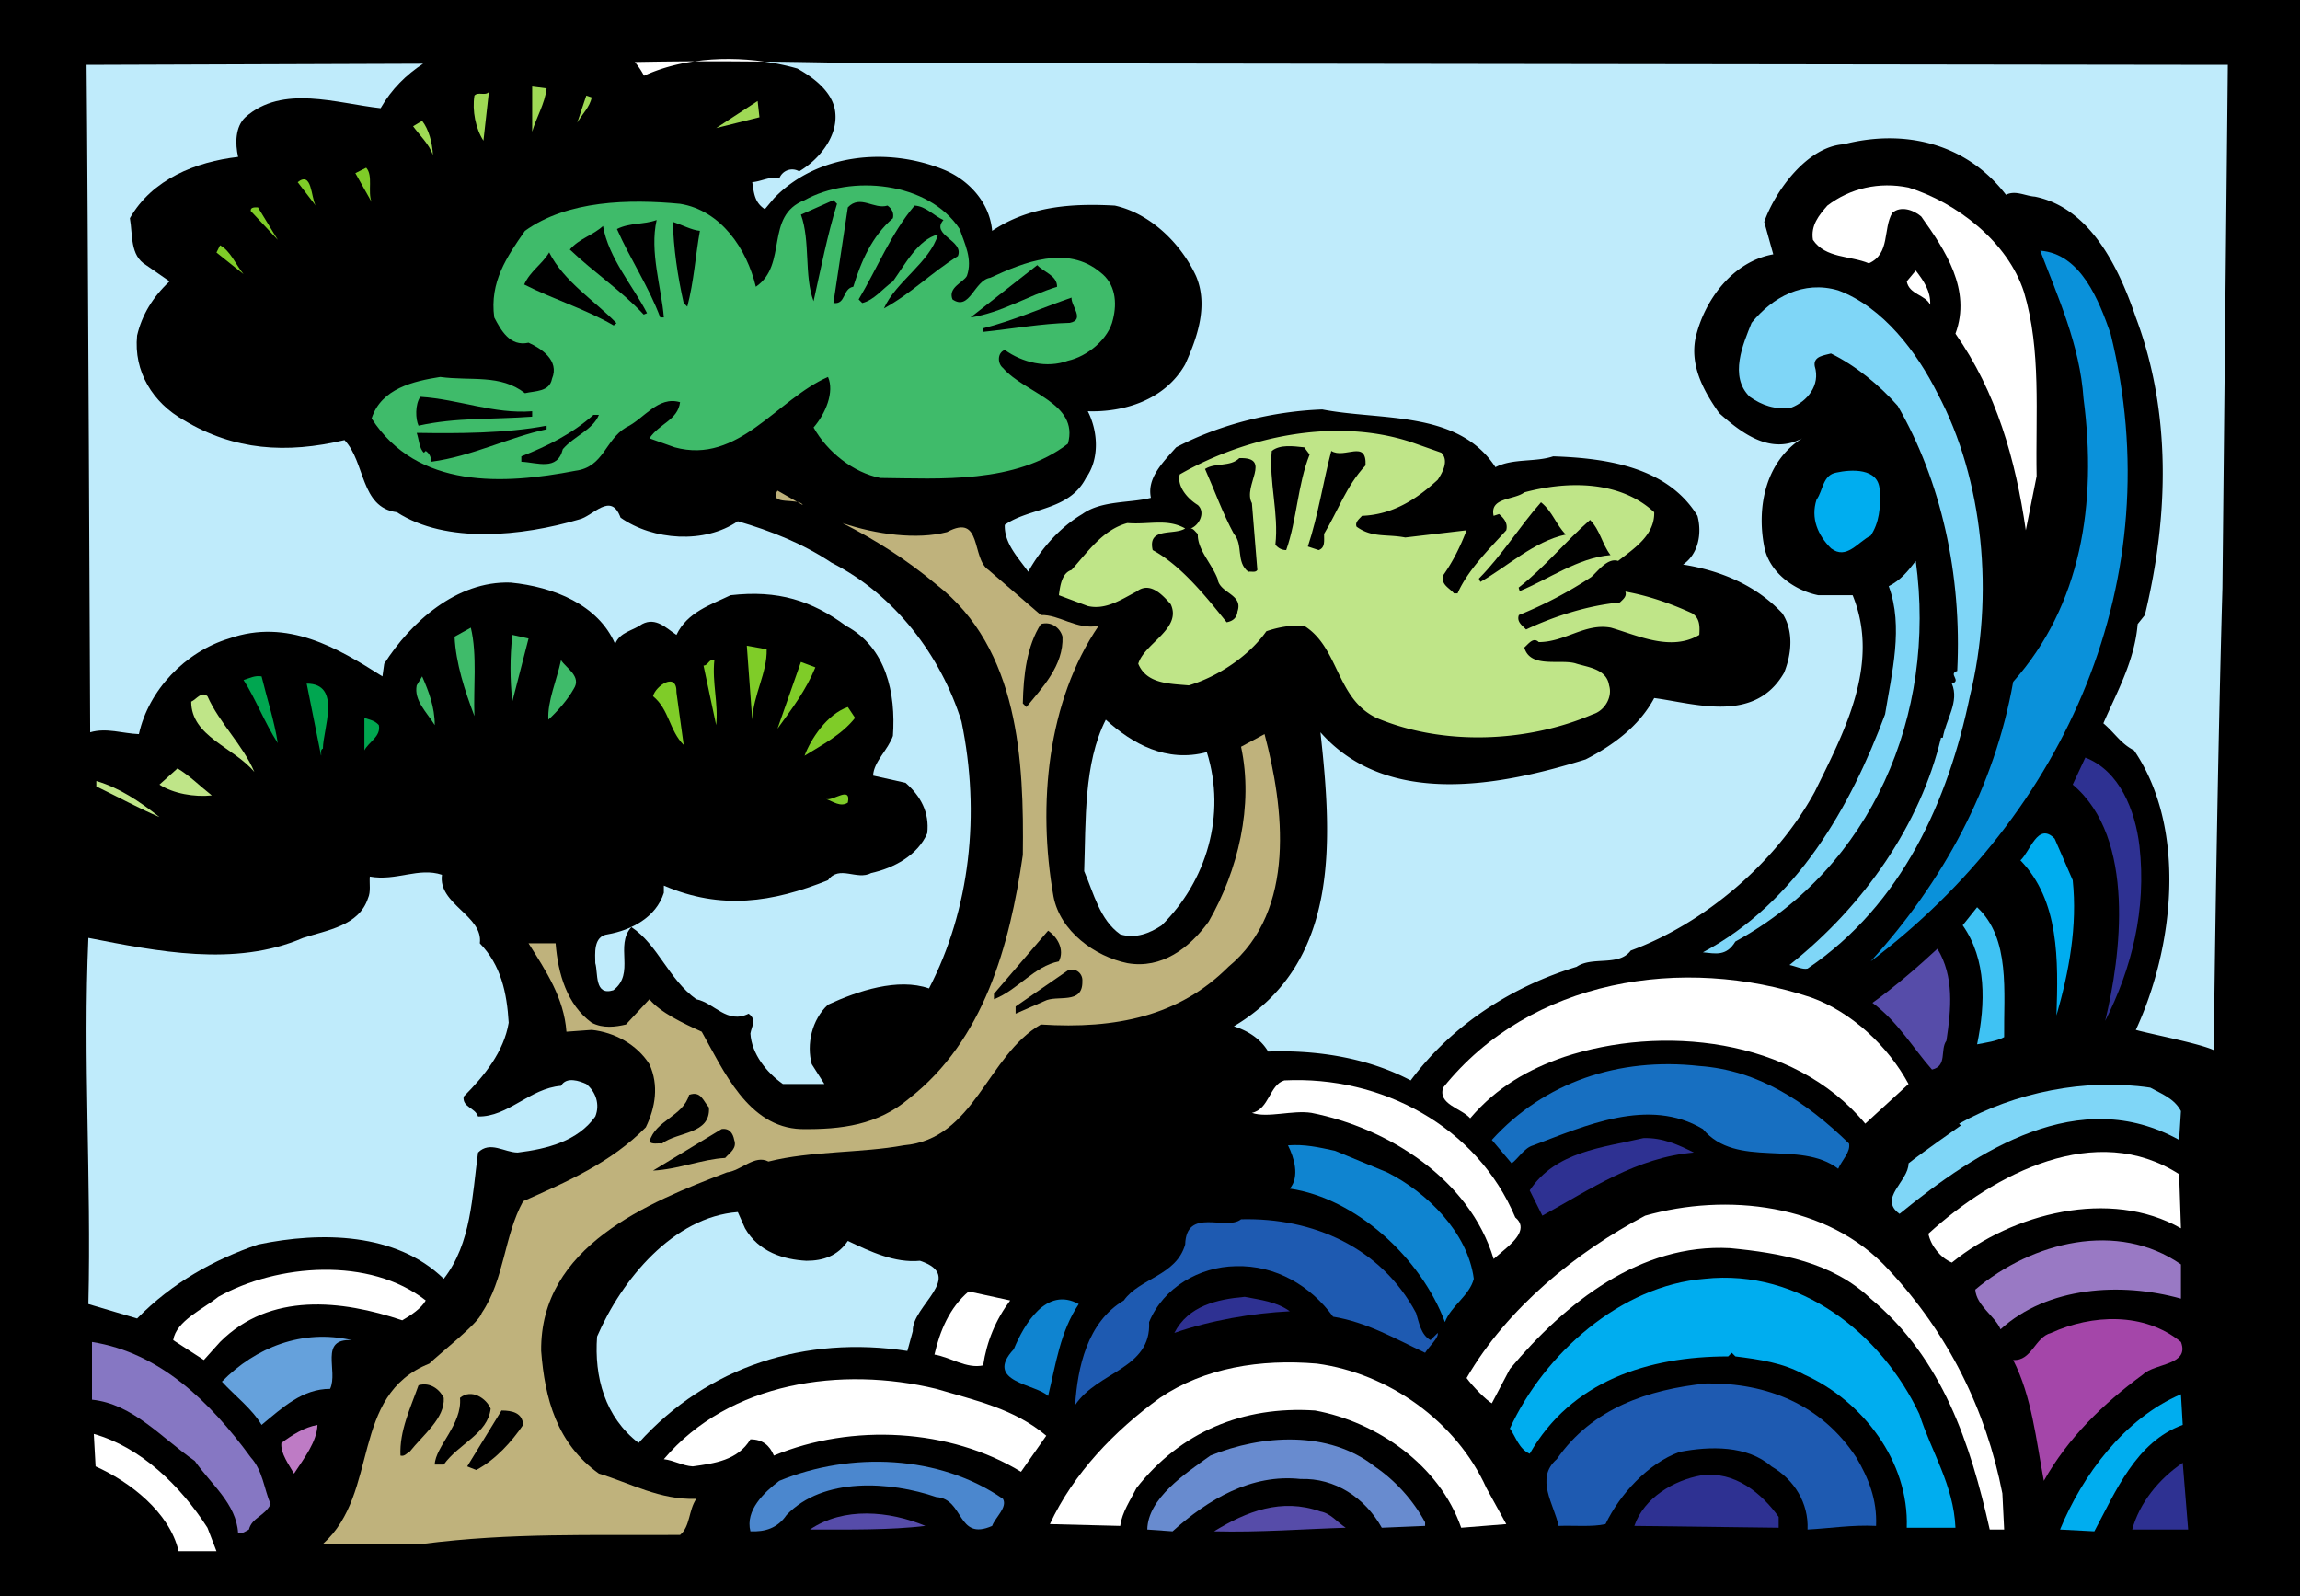
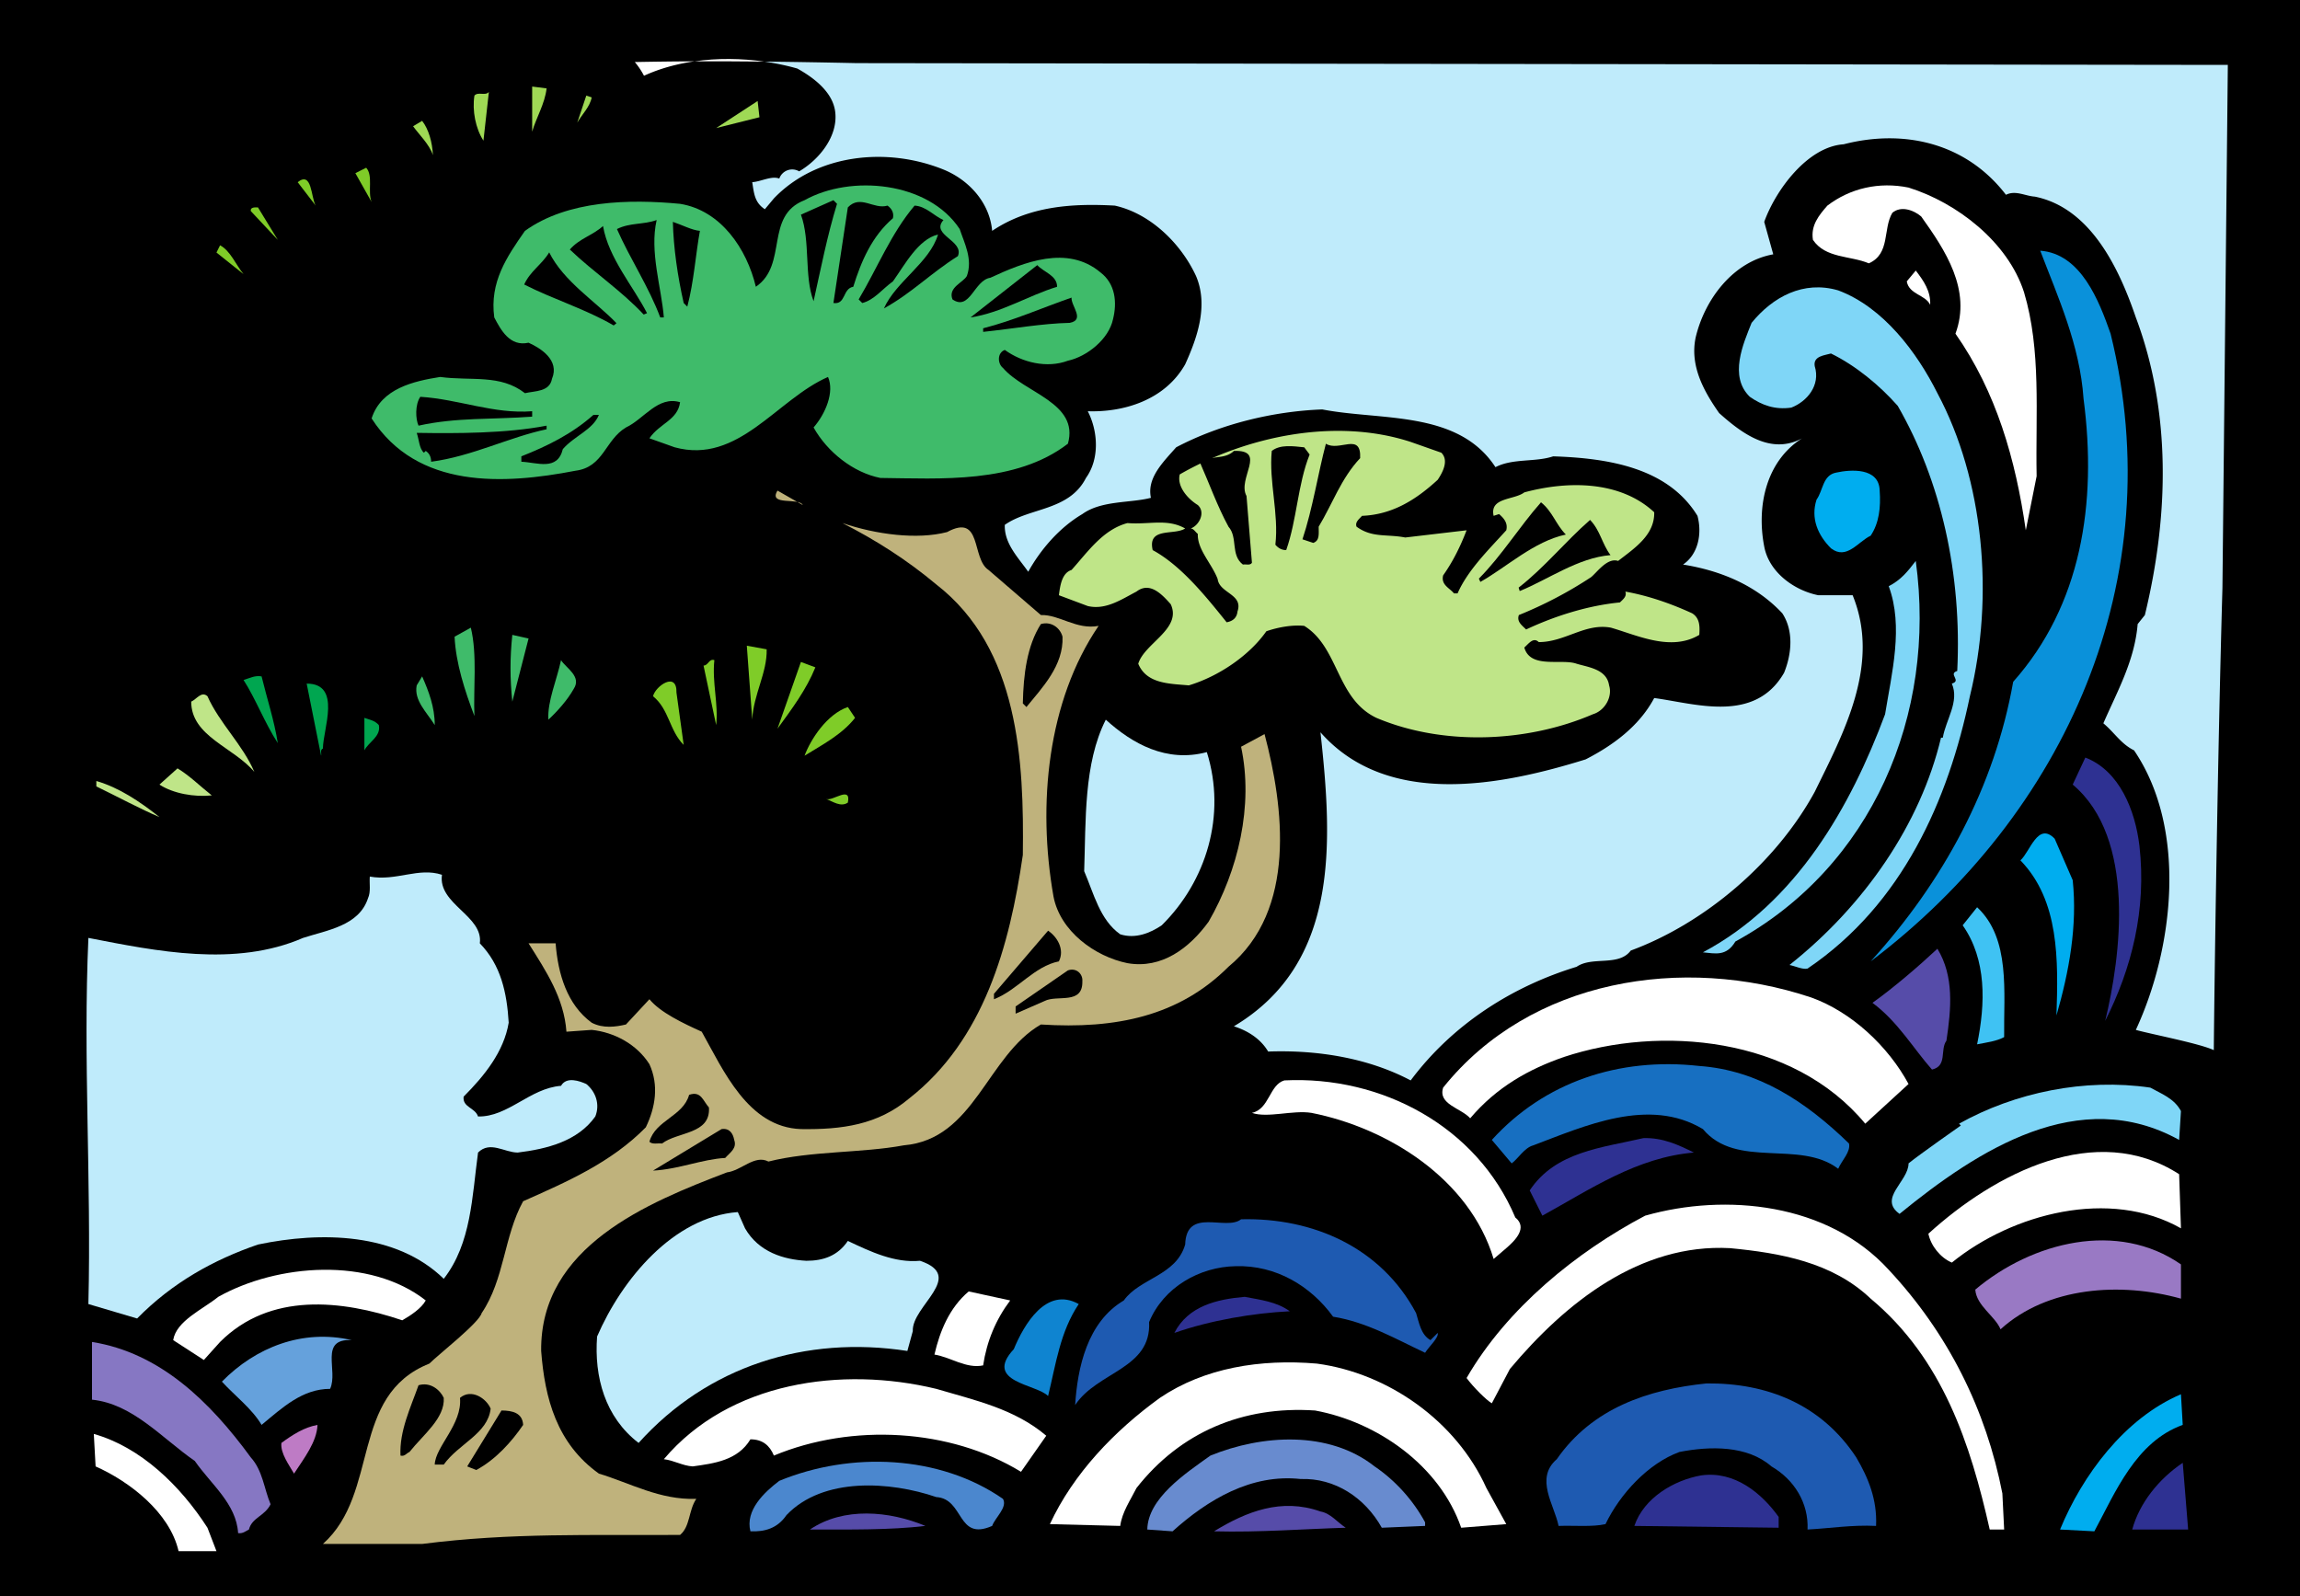
<svg xmlns="http://www.w3.org/2000/svg" width="306.266" height="212.582">
  <path d="M306.266 212.582V0H0v212.582h306.266" />
  <path fill="#fff" d="M85.754 10.09c2.078-.957 4.36-1.582 6.723-1.922-2.641.008-5.29.043-7.946.094a9.942 9.942 0 0 1 1.223 1.828" />
-   <path fill="#bfebfb" d="M12.012 97.523c2.16-.64 4.324.16 6.484.243 1.281-5.848 6.164-10.973 12.012-12.735 7.765-2.719 14.492 1.281 20.418 5.047l.238-1.683c3.523-5.524 9.61-11.047 16.816-10.81 5.766.563 11.688 2.966 13.93 8.169.64-1.602 2.403-1.762 3.606-2.645 1.84-.96 3.203.563 4.562 1.442 1.442-3.04 4.563-4 7.207-5.281 6.324-.723 10.809.718 15.375 4.082 5.363 2.882 6.645 8.968 6.242 14.652-.64 1.844-2.562 3.441-2.64 5.285l4.324.961c2 1.762 3.203 3.922 2.883 6.727-1.281 2.96-4.485 4.64-7.446 5.285-1.925 1.039-4.246-1.121-5.765.957-7.367 2.965-14.254 4.004-21.86.722v.961c-1.043 3.282-4.324 4.965-7.449 5.524-2 .242-1.68 2.644-1.68 3.844.399 1.28-.16 4.402 2.403 3.605 2.96-2.242.16-5.926 2.402-8.41 3.524 2.324 4.965 6.969 8.645 9.61 2.406.48 4.086 3.363 6.969 1.921 1.12.8.398 1.68.238 2.64.16 2.723 2.164 5.208 4.324 6.727h5.527l-1.683-2.64c-.719-2.645 0-5.926 2.164-7.93 4-1.84 9.285-3.602 13.449-2.16 5.445-10.488 6.887-23.219 4.324-35.551-2.722-8.727-8.886-16.894-17.293-21.137-3.843-2.562-8.09-4.246-12.492-5.527-4.406 3.043-11.289 2.562-15.613-.48-1.281-3.524-3.684-.16-5.524.242-7.609 2.242-17.699 3.28-24.261-.961-4.887-.64-4.164-6.645-6.97-9.61-7.765 1.844-14.73 1.364-21.374-2.64-4.164-2.324-6.727-6.489-6.246-11.29.64-2.726 2.082-5.124 4.32-7.206l-3.121-2.164c-2.16-1.282-1.762-4.004-2.16-6.246 2.96-5.204 8.805-7.524 14.41-8.165-.398-1.761-.398-4.003.961-5.285 4.965-4.402 12.172-1.843 18.016-1.203 1.46-2.55 3.421-4.46 5.656-5.922l-44.809.157c.16 14.816.48 88.878.48 88.878" />
  <path fill="#fff" d="M92.477 8.168c3.117-.012 6.218.004 9.308.035-3.058-.437-6.25-.476-9.308-.035" />
  <path fill="#bfebfb" d="m296.656 8.645-182.558-.239c-4.067-.086-8.176-.16-12.313-.203 1.504.219 2.98.524 4.387.926 2.164 1.2 4.726 3.121 5.043 5.762.402 3.203-2.078 6.328-4.8 7.93a1.82 1.82 0 0 0-2.645.96c-1.04-.402-2.403.399-3.602.48.238 1.52.32 2.72 1.68 3.602l1.203-1.441c5.683-5.926 15.05-6.887 22.578-3.844 3.363 1.363 6.164 4.402 6.484 8.168 4.887-3.281 10.57-3.683 16.336-3.363 4.723 1.043 8.809 5.043 10.809 9.367 1.683 3.926.16 8.246-1.442 11.77-2.722 4.804-8.246 6.406-12.968 6.246 1.359 2.644 1.601 6.328-.243 8.886-2.242 4.407-7.527 3.926-10.808 6.246-.082 2.485 1.762 4.325 3.121 6.247 1.602-2.883 4.086-5.844 7.207-7.684 2.563-1.844 6.406-1.445 9.129-2.164-.563-2.645 1.601-4.723 3.363-6.727 5.926-3.12 12.969-4.804 19.457-5.043 7.844 1.52 18.094.078 23.059 7.688 2.324-1.203 5.285-.64 7.687-1.442 7.368.239 15.293 1.52 19.215 7.926.64 2.403.082 5.125-1.922 6.485 4.965.8 9.692 2.722 13.215 6.488 1.52 2.32 1.277 5.363.238 7.926-3.925 6.804-11.851 4.082-17.293 3.363-2.003 3.762-5.527 6.324-9.128 8.168-11.051 3.441-26.344 6.562-35.313-3.606 1.602 14.653 2.563 30.747-11.531 39.153 1.765.562 3.523 1.601 4.566 3.363 6.645-.238 13.371.883 18.977 3.844 5.683-7.606 13.691-12.57 22.097-15.133 2.082-1.441 5.606 0 7.207-2.16 9.77-3.606 19.297-11.613 24.5-21.14 3.844-7.845 8.809-16.973 5.047-26.18h-4.566c-3.203-.641-6.563-3.043-7.207-6.489-1.04-5.363.242-11.37 5.047-14.41-4.164 2.242-8.008-.64-11.051-3.363-2.082-2.965-3.922-6.328-3.121-10.09 1.2-5.043 4.965-10.09 10.328-11.05l-1.203-4.321c1.523-4.246 5.77-10.012 10.57-10.332 8.09-2.082 16.336-.16 21.621 6.726 1.278-.64 2.559.16 3.844.243 7.523 1.52 11.29 9.765 13.45 16.093 4.722 12.57 4.406 26.422 1.202 39.633l-.96 1.2c-.403 4.886-2.723 8.968-4.567 13.214 1.523 1.281 2.324 2.723 4.086 3.602 7.125 10.488 5.285 26.344.238 37.23 2.004.563 8.543 1.817 10.383 2.696.082-9.286.508-39.125 1.149-61.543l.718-69.664" />
  <path fill="#9fd955" d="M72.785 11.77c-.242 2.082-1.363 3.843-1.922 5.765v-6.008l1.922.243m-8.41 6.964c-1.04-1.601-1.52-4.004-1.2-6.004.481-.558 1.442.079 1.923-.48l-.723 6.484m14.415-5.765c-.243 1.285-1.282 2.242-1.923 3.363l1.203-3.602.72.239m16.573 4.086 5.524-3.606.242 2.164zm-37.715 3.601c-.476-1.441-1.84-2.722-2.64-3.843l1.203-.72c.879 1.122 1.36 2.884 1.437 4.563" />
  <path fill="#7fcc28" d="M49.484 26.902 47.32 23.06l1.442-.72c.96 1.04.16 3.2.722 4.563m-7.449.48-2.398-3.121c1.922-1.524 1.758 2 2.398 3.12" />
  <path fill="#3fbb6a" d="M127.793 30.504c.637 1.922 1.758 4.004.957 6.246-.477.883-2.559 1.523-1.918 3.125 2.32 1.602 2.879-2.563 5.043-2.883 4.484-2.082 10.25-4.406 14.652-.722 2.004 1.523 2.243 4.003 1.68 6.246-.559 2.64-3.441 4.964-6.004 5.523-2.8 1.043-6.086.242-8.406-1.437-1.043.398-.961 1.84-.242 2.402 2.883 3.36 10.168 4.64 8.648 10.086-6.965 5.363-17.055 4.644-24.98 4.562-3.602-.718-7.047-3.441-8.887-6.722 1.602-1.844 2.8-4.727 1.922-6.727-6.809 2.961-11.934 11.692-20.418 9.367l-3.363-1.199c1.359-2.004 3.761-2.402 4.082-4.805-2.961-.882-4.805 2.243-7.207 3.364-2.801 1.68-2.961 5.285-6.723 5.761-9.531 1.844-21.059 2.485-27.145-6.964 1.282-4.004 5.606-4.965 9.13-5.524 4.16.559 8.003-.402 11.288 2.16 1.36-.32 3.282-.16 3.602-1.922 1.043-2.48-1.52-4.082-3.121-4.8-2.485.558-3.684-1.684-4.567-3.364-.64-4.726 1.684-8.09 4.086-11.53 5.684-4.087 13.93-4.243 20.657-3.602 5.445.878 8.886 6.003 10.09 11.046 4.324-2.96 1.12-9.449 6.484-11.53 6.164-3.442 16.496-2.481 20.66 3.843" />
  <path fill="#fff" d="M269.516 38.914c2.32 7.766 1.52 16.172 1.68 24.5l-1.442 7.207c-1.363-9.45-3.922-18.418-9.367-26.183 2.16-5.844-1.364-11.13-4.567-15.614-1.039-.883-2.722-1.441-3.84-.48-1.28 2.16-.242 5.445-3.125 6.726-2.48-1.043-5.765-.64-7.445-3.125-.32-1.922.8-3.28 1.922-4.562 3.043-2.32 6.887-3.203 10.809-2.403 6.406 2 13.21 7.207 15.375 13.934" />
  <path d="M111.457 27.145c-1.281 4.16-2.16 8.644-3.121 12.968-1.281-3.363-.402-8.008-1.684-11.527l4.325-1.926.48.485m7.445 1.918c-2.8 2.402-4.242 5.765-5.28 9.128-1.446.243-.962 2.403-2.645 2.164l1.921-12.734c1.68-1.758 3.442.32 5.286-.238.558.398.878.96.718 1.68m6.727.242c-1.762 2 2.8 2.722 1.922 4.804-3.684 2.32-6.086 4.883-9.848 6.965 1.602-3.601 6.086-6.086 7.207-9.847-2.644.64-4.406 4.003-6.008 6.246-1.359.96-2.48 2.48-4.082 2.882l-.48-.48c2.48-4.164 4.324-8.809 7.445-12.492 1.524.082 2.563 1.36 3.844 1.922" />
  <path fill="#7fcc28" d="m36.992 31.945-3.601-3.84c-.082-.562.64-.484.96-.484l2.641 4.324" />
  <path d="M87.438 29.305c-.961 4.242.64 8.968.96 12.972h-.48c-1.523-4.086-4.004-7.77-5.766-11.773 1.762-.879 3.524-.559 5.285-1.2m5.763 1.442c-.56 3.043-.802 6.805-1.68 10.09l-.48-.48c-.802-3.524-1.36-7.368-1.442-10.81 1.203.4 2.562 1.118 3.601 1.2" />
  <path fill="#7fcc28" d="m32.43 36.512-3.606-2.883.48-.961c1.364.719 2.083 2.562 3.126 3.844" />
  <path fill="#0a91da" d="M281.043 44.438c8.086 32.667-6.004 63.976-31.945 83.593 9.687-10.648 16.492-23.222 18.976-37.234 9.047-10.168 11.207-23.7 9.367-37.711-.48-7.125-3.445-13.613-5.765-19.7 5.445.403 7.847 6.727 9.367 11.051" />
  <path d="M140.762 38.191c-3.922 1.204-7.364 3.446-11.528 4.086l8.887-6.968c.879.96 2.64 1.363 2.64 2.882" />
  <path fill="#fff" d="M257.023 40.594c-.64-1.36-2.804-1.36-3.12-3.121l1.199-1.442c1.039 1.36 2.003 2.723 1.921 4.563" />
  <path fill="#7fd6f7" d="M257.984 52.363c6.164 11.532 7.606 26.985 4.325 40.356-2.883 13.851-8.97 27.703-21.618 36.273-.644.16-1.605-.32-2.406-.48 10.012-7.93 17.457-18.817 20.18-30.27h.238c.402-2.398 2.242-4.8 1.203-7.203 1.36-.402-.562-1.281.719-1.684.64-12.89-2.16-25.3-7.926-35.308-2.402-2.723-5.605-5.367-8.887-6.969-.8.242-2.402.32-2.164 1.684.801 2.562-1.039 4.722-3.12 5.523-2.16.32-3.923-.32-5.524-1.441-2.805-2.723-.883-7.043.238-9.848 2.801-3.441 6.887-5.684 11.531-4.324 6.004 2.242 10.489 8.25 13.211 13.691" />
  <path d="M142.684 39.633c-.079 1.12 1.843 2.965-.239 3.363-3.683.082-7.687.8-11.53 1.2v-.477c4.081-1.043 7.847-2.723 11.769-4.086M70.863 54.766v.722c-5.367.399-10.09.078-15.133 1.2-.402-.88-.48-2.801.239-3.844 5.125.32 9.77 2.324 14.894 1.922m8.887.48c-.8 2.004-3.285 2.805-4.805 4.566-.718 2.961-3.441 1.762-5.523 1.68v-.719c3.441-1.363 6.723-2.964 9.605-5.527h.723m-6.965 1.922c-4.965 1.043-9.93 3.605-15.375 4.324 0-.64-.238-1.12-.719-1.441l-.242.238c-.64-.559-.64-1.758-.96-2.64h.241c4.965.081 11.688.081 17.055-.962v.481" />
  <path fill="#bfe588" d="M191.926 60.29c1.043 1.042.16 2.644-.48 3.605-2.962 2.722-6.087 4.644-10.087 4.804-.32.399-.96.801-.722 1.442 2.082 1.52 4.004.96 6.484 1.441l8.168-.96c-.8 2.081-1.762 4.081-3.121 6.003-.32 1.281.879 1.684 1.441 2.402h.48c1.36-3.12 4.243-5.925 6.485-8.406.242-.96-.32-1.601-.96-2.16l-.723.238c-.559-2.484 2.726-2.082 4.086-3.125 5.925-1.597 12.812-1.52 17.296 2.645.079 3.043-2.644 4.804-4.804 6.484-1.442-.48-2.805 1.524-3.606 2.164a54.955 54.955 0 0 1-9.61 5.043c-.315.88.403 1.36.962 1.922 3.926-1.844 8.328-3.203 12.492-3.602.402-.402.961-.8.723-1.445 3.12.563 6.082 1.606 8.886 2.887 1.04.64 1.04 1.758.961 2.879-3.765 2.242-8.168.082-11.77-.961-3.444-.64-6.085 1.922-9.609 1.922-.722-.719-1.363.242-1.921.722.8 2.883 4.964 1.442 6.964 2.16 1.602.481 4.004.723 4.325 2.883.48 1.524-.559 3.364-2.16 3.844-8.731 3.766-19.938 4.242-28.825.48-5.367-2.562-4.965-9.367-9.61-12.25-1.523-.16-3.44.16-5.046.72-2.242 3.202-6.324 6.007-10.328 7.206-2.48-.238-5.606-.16-6.727-2.882.801-2.723 5.848-4.641 4.325-7.926-1.2-1.36-2.801-3.043-4.563-1.684-2.004 1.043-4.086 2.485-6.484 1.926l-3.844-1.441c.16-1.282.398-2.965 1.68-3.364 2.164-2.402 4.164-5.367 7.445-6.246 2.883.238 5.285-.64 7.687.719-1.441.96-5.043-.238-4.324 2.883 3.844 2.082 7.207 6.328 9.848 9.61.883-.161 1.363-.642 1.445-1.442.797-2.32-2.402-2.403-2.644-4.325-.801-2.082-2.723-3.921-2.641-6.003-.32-.243-.562-.723-.96-.723 1.038-.32 2.081-2.082.96-3.121-1.441-.88-2.805-2.563-2.402-4.082 8.808-5.047 20.656-7.61 30.746-4.324l4.082 1.437" />
-   <path d="M174.39 60.531c-1.6 4.004-1.68 8.649-3.12 12.73-.563 0-1.04-.238-1.442-.718.48-4.164-.883-8.406-.48-12.492 1.12-.88 2.8-.64 4.324-.48l.719.96m7.445 1.442c-2.559 2.722-3.68 6.086-5.524 9.129 0 .96.16 1.84-.718 2.16l-1.442-.48c1.36-4.083 2.082-8.805 3.121-12.731 1.762 1.12 4.723-1.602 4.563 1.922m-15.133 5.043.723 8.89c-.238.399-.801.16-1.203.239-1.68-1.282-.641-3.602-1.922-5.043-1.52-2.805-2.559-5.766-3.84-8.649 1.36-.879 3.363-.238 4.562-1.441 4.485-.16.399 3.683 1.68 6.004" />
+   <path d="M174.39 60.531c-1.6 4.004-1.68 8.649-3.12 12.73-.563 0-1.04-.238-1.442-.718.48-4.164-.883-8.406-.48-12.492 1.12-.88 2.8-.64 4.324-.48m7.445 1.442c-2.559 2.722-3.68 6.086-5.524 9.129 0 .96.16 1.84-.718 2.16l-1.442-.48c1.36-4.083 2.082-8.805 3.121-12.731 1.762 1.12 4.723-1.602 4.563 1.922m-15.133 5.043.723 8.89c-.238.399-.801.16-1.203.239-1.68-1.282-.641-3.602-1.922-5.043-1.52-2.805-2.559-5.766-3.84-8.649 1.36-.879 3.363-.238 4.562-1.441 4.485-.16.399 3.683 1.68 6.004" />
  <path fill="#00adef" d="M250.297 65.336c.16 2.242-.078 4.324-1.2 6.004-1.683.8-3.202 3.285-5.284 1.683-1.762-1.761-2.723-4.003-1.922-6.488.879-1.2.8-3.281 2.64-3.601 1.844-.403 5.688-.72 5.766 2.402" />
  <path fill="#bfb27c" d="M106.895 67.258c-.48-1.043-4.645.16-3.364-1.922l3.364 1.922m19.215 3.602c4.722-2.563 3.202 3.523 5.523 5.046l6.969 6.004c2.48-.082 4.722 2 7.687 1.442-6.809 10.007-8.168 23.78-6.008 36.03.883 4.645 5.524 8.009 9.848 8.888 4.566.8 8.25-2 10.812-5.524 3.922-6.805 6.004-15.453 4.32-23.3l3.126-1.68c2.562 9.687 4.324 23.457-4.805 30.984-6.566 6.566-14.973 8.328-24.98 7.688-7.207 4.164-8.809 15.292-18.258 16.093-5.606 1.043-12.328.723-18.016 2.16-1.84-.96-3.601 1.204-5.523 1.442-10.489 4.004-24.903 9.851-24.743 23.781.481 6.324 2.083 12.332 7.688 16.336 4.242 1.281 8.086 3.523 12.969 3.363-1.04 1.52-.797 3.68-2.16 4.801-11.852.082-22.418-.32-34.348 1.203H43c7.605-6.805 3.52-19.777 14.172-24.02 1.2-1.202 6.644-5.445 6.965-6.726 3.043-4.484 2.96-10.25 5.523-14.894 5.766-2.563 11.692-5.125 16.336-9.848 1.281-2.64 1.762-5.606.48-8.406-1.683-2.645-4.644-4.246-7.687-4.567l-3.363.242c-.32-4.484-2.723-8.086-5.043-11.77h3.601c.32 4.083 1.524 8.165 4.805 10.571 1.52.797 3.203.559 4.563.238l3.125-3.363c1.441 1.762 4.484 3.203 6.964 4.324 2.883 5.125 6.164 12.73 13.211 12.97 5.446.081 10.25-.56 14.414-4.083 9.93-7.765 13.371-20.258 15.133-32.426.16-12.492-.48-27.464-11.531-36.03-3.922-3.286-8.086-5.927-12.492-8.169 4.484 1.52 9.93 2.242 13.933 1.2" />
  <path fill="#7fd6f7" d="M231.082 125.387c-1.203 2.004-2.644 1.601-4.324 1.441 12.488-6.644 19.695-19.457 24.258-31.707.882-5.445 2.484-11.691.484-17.055 1.598-.8 2.563-2 3.602-3.363 2.8 20.5-5.844 40.758-24.02 50.684" />
  <path d="M141.484 84.793c.16 3.844-2.722 6.805-4.804 9.367l-.48-.48c.077-3.844.558-7.688 2.402-10.57 1.359-.4 2.562.48 2.882 1.683" />
  <path fill="#3fbb6a" d="M63.176 95.363c-1.281-3.363-2.48-7.047-2.645-10.57l2.164-1.203c.88 3.605.32 8.168.48 11.773m5.044-1.922c-.32-3.125-.32-5.765 0-8.89l2.164.48-2.164 8.41" />
  <path fill="#7fcc28" d="M102.09 86.473c.078 3.125-1.762 6.007-1.922 9.37l-.723-9.85 2.645.48" />
  <path fill="#3fbb6a" d="M76.387 91.758c-.801 1.441-2.16 2.965-3.364 4.086-.16-2.403 1.122-5.285 1.684-7.93.637 1.043 2.8 2.164 1.68 3.844" />
  <path fill="#7fcc28" d="M95.125 87.914c-.32 2.965.559 5.848.238 8.649l-1.68-7.926c.637 0 .72-.961 1.442-.723m13.449.961c-1.199 2.965-3.12 5.527-5.043 8.168l3.121-8.887 1.922.719" />
  <path fill="#00a650" d="M34.832 90.078c.719 2.961 1.68 5.844 2.16 8.887-1.762-2.723-2.96-5.926-4.562-8.406.8-.243 1.52-.641 2.402-.48" />
  <path fill="#3fbb6a" d="M57.89 96.563c-1.038-1.68-2.8-3.282-2.402-5.286l.723-1.199c.879 2 1.68 4.082 1.68 6.484" />
  <path fill="#7fcc28" d="m90.078 92.238.961 6.965c-1.922-1.922-1.922-4.723-4.082-6.484.32-1.36 3.203-3.364 3.121-.48" />
  <path fill="#00a650" d="M43 99.688c-.402.16-.164.636-.242.957l-1.922-9.606c4.723 0 2.164 6.082 2.164 8.648" />
  <path fill="#bfe588" d="M27.625 92.719c1.602 3.605 4.723 6.484 6.246 10.09-2.723-3.286-8.41-4.723-8.41-9.368.723-.32 1.363-1.441 2.164-.722" />
  <path fill="#7fcc28" d="M113.86 95.602c-1.762 2.242-4.403 3.601-6.727 5.043.8-2.16 2.965-5.524 5.765-6.485l.961 1.442" />
  <path fill="#00a650" d="M50.445 96.563c.32 1.523-1.363 2.242-1.922 3.363v-4.324c.641.242 1.36.32 1.922.96" />
  <path fill="#bfebfb" d="M160.7 100.164c2.64 8.41-.079 17.219-6.005 23.063-1.523 1.039-3.523 1.84-5.527 1.199-2.719-1.922-3.52-5.446-4.8-8.406.237-6.727-.083-14.332 2.878-20.176 3.527 3.203 8.09 5.761 13.453 4.32" />
  <path fill="#2e3192" d="M284.887 112.656c.96 8.489-1.04 16.336-4.563 23.301 2.082-8.566 4.164-24.34-4.324-31.469l1.68-3.601c4.566 1.761 6.648 7.047 7.207 11.77" />
  <path fill="#bfe588" d="M28.203 105.93c-2.324.242-5.125-.239-6.969-1.442l2.403-2.16c1.601.961 3.043 2.402 4.566 3.602m-6.969 2.883c-2.48-1.04-5.601-2.723-8.406-4.083v-.722c3.043.883 5.766 2.722 8.406 4.804" />
  <path fill="#7fcc28" d="M112.898 106.89c-.96.641-2-.16-2.882-.48.882.32 3.363-1.84 2.882.48" />
  <path fill="#00adef" d="M276 117.219c.64 6.086-.48 12.172-2.164 18.015.242-7.363.402-15.293-4.8-20.656 1.28-1.121 2.32-5.203 4.562-2.883L276 117.22" />
  <path fill="#bfebfb" d="M58.852 116.5c-.559 3.922 5.523 5.445 5.043 9.129 2.804 2.883 3.605 6.566 3.843 10.57-.64 3.84-3.203 7.043-6.004 9.848-.16 1.441 1.52 1.441 1.922 2.64 4.004.082 6.887-3.761 11.051-4.082.719-1.28 2.48-.64 3.363-.242 1.278 1.043 1.84 2.723 1.2 4.324-2.325 3.282-6.407 4.325-10.329 4.805-1.761 0-3.683-1.601-5.285 0-.8 5.844-.883 12.09-4.566 16.813-6.324-6.164-16.332-6.325-24.738-4.563-5.848 2.004-11.372 5.043-16.094 9.848l-6.488-1.922c.402-16.734-.72-32.508 0-48.762 9.05 1.762 19.539 3.926 28.585 0 3.204-1.039 7.446-1.601 8.649-5.285.398-.879.16-1.918.238-2.883 3.524.645 6.488-1.277 9.61-.238" />
  <path fill="#3fc2f3" d="M266.871 138.117c-1.039.563-2.402.723-3.601.961 1.12-5.441 1.28-11.289-1.922-15.851l1.922-2.403c4.484 4.164 3.523 11.371 3.601 17.293" />
  <path d="M141.004 128.031c-3.285.64-5.527 3.844-8.649 5.043v-.722l7.208-8.407c1.199.801 2.242 2.485 1.44 4.086" />
  <path fill="#564ca9" d="M259.184 138.598c-.88 1.203.16 3.363-1.922 3.843-2.48-2.8-4.563-6.406-7.926-8.886 2.805-2 6.164-4.883 8.648-7.207 2.243 3.683 1.84 8.007 1.2 12.25" />
  <path d="M144.125 130.672c.082 3.203-3.363 1.762-5.043 2.644l-3.844 1.68v-.96l6.965-4.806c1.121-.398 2.004.48 1.922 1.442" />
  <path fill="#fff" d="m254.14 144.363-5.765 5.285c-9.61-11.609-27.305-13.132-40.113-8.886-4.645 1.601-8.969 4.004-12.492 8.168-1.2-1.364-4.325-1.844-3.602-4.086 11.61-14.492 31.945-17.696 49-12.008 5.367 1.922 10.25 6.484 12.973 11.527" />
  <path fill="#176fc1" d="M246.215 152.29c.238 1.12-.961 2.241-1.442 3.362-5.125-3.922-13.53.082-18.015-5.285-7.207-4.32-15.774-.398-22.582 2.164-1.2.32-2 1.762-2.883 2.403l-2.64-3.125c6.964-7.684 16.894-11.047 27.624-9.848 7.848.562 14.172 4.727 19.938 10.328" />
  <path fill="#fff" d="M201.777 162.14c1.68 1.36 0 3.044-1.203 4.083l-1.683 1.441c-3.2-10.648-14.09-17.453-24.258-19.457-2.485-.398-5.848.723-7.93 0 2.324-.48 2.324-3.762 4.324-4.324 12.891-.64 25.625 6.086 30.75 18.258" />
  <path fill="#7fd6f7" d="m290.414 147.969-.242 3.84c-13.293-7.364-26.742 1.285-37.23 9.851-2.887-2.082 1.199-4.324 1.199-6.726 1.359-1.121 6.964-5.043 6.964-5.043l-.238-.243c7.446-4.164 16.735-6.085 25.461-4.804 1.442.8 3.203 1.441 4.086 3.125" />
  <path d="M94.402 147.488c.239 3.602-4.164 3.203-6.246 4.801-.558-.078-1.281.164-1.68-.238.801-2.883 4.485-3.363 5.286-6.246 1.601-.559 1.84.8 2.64 1.683m3.364 4.321c.398 1.12-.563 1.683-1.2 2.402-3.046.16-6.246 1.523-9.609 1.684l9.125-5.528c1.043-.156 1.523.563 1.684 1.442" />
  <path fill="#2e3192" d="M225.555 153.492c-7.606.64-13.77 4.883-20.176 8.406l-1.684-3.363c3.446-5.203 9.692-5.683 15.137-6.965 2.559-.082 4.64.883 6.723 1.922" />
-   <path fill="#0f84d0" d="M184.719 156.133c5.285 2.644 10.73 8.008 11.531 14.172-.559 2.242-3.043 3.605-3.844 5.765-3.203-8.566-11.851-16.492-20.656-17.773 1.36-1.602.559-4.164-.242-5.766 2.242-.16 4.004.242 6.246.723l6.965 2.879" />
  <path fill="#fff" d="m290.172 156.375.242 7.207c-9.45-5.367-22.422-2.004-30.508 4.563-1.523-.641-2.8-2.243-3.125-3.844 8.89-8.086 22.34-15.051 33.39-7.926m-38.671 12.73c7.926 8.489 12.969 18.657 15.133 29.786l.238 4.804h-1.922c-2.562-11.37-6.246-22.738-15.851-30.746-5.125-4.883-12.094-6.086-18.739-6.726-11.93-.641-21.859 7.207-29.304 16.093l-2.403 4.567c-.722-.403-2.48-2.164-3.363-3.363 5.367-9.29 14.652-16.817 23.781-21.622 10.73-3.043 24.34-1.68 32.43 7.207" />
  <path fill="#bfebfb" d="M99.207 163.582c1.84 3.203 5.203 4.164 8.168 4.324 2.242 0 4.164-.64 5.523-2.644 3.043 1.441 6.247 2.96 9.61 2.644 6.164 2.078-1.121 6.004-.961 9.367l-.723 2.641c-13.531-2.082-26.582 2.004-35.789 12.25-4.484-3.441-5.926-8.805-5.527-14.172 3.285-7.605 10.172-15.933 18.738-16.574l.961 2.164" />
  <path fill="#1e5ab1" d="M188.566 174.871c.399 1.281.637 2.883 1.918 3.602l.961-.961c.16.64-1.12 1.761-1.68 2.644-3.925-1.843-7.769-4.086-12.25-4.804-2.964-4.086-7.609-6.887-12.972-6.727-4.805.082-9.61 2.8-11.531 7.445.32 6.246-6.887 6.567-9.848 11.051.32-4.965 1.602-11.05 6.484-13.933 2.082-2.961 6.97-3.282 8.168-7.446.16-5.043 5.446-1.762 7.446-3.363 9.61-.238 18.656 3.766 23.304 12.492" />
  <path fill="#9979c4" d="M290.414 168.387v4.562c-8.008-2.242-17.777-1.601-24.023 4.082-.72-1.761-3.204-3.12-3.364-5.285 7.606-6.402 18.977-9.207 27.387-3.36" />
  <path fill="#fff" d="M56.691 173.188c-.562 1.042-2.004 2.003-3.125 2.644-8.086-2.723-17.613-3.766-24.261 2.883l-2.16 2.402-4.082-2.644c.398-2.563 3.921-4.082 6.003-5.766 7.848-4.402 20.176-5.363 27.625.48" />
-   <path fill="#00adef" d="M255.582 188.324c1.602 5.043 4.563 9.446 4.805 15.133h-6.485c.317-8.809-5.847-16.898-13.695-20.418-2.719-1.523-5.922-2.004-9.125-2.402l-.484-.48-.477.48c-10.652 0-20.898 3.281-26.426 12.968-1.441-.64-1.84-2.242-2.64-3.363 4.562-9.926 14.734-19.054 25.941-19.937 12.652-1.36 23.543 7.289 28.586 18.02" />
  <path fill="#fff" d="M134.516 173.188c-1.922 2.562-3.121 5.445-3.602 8.648-2.242.48-4.402-1.121-6.484-1.441.718-3.122 2-6.247 4.562-8.407l5.524 1.2" />
  <path fill="#2e3192" d="M171.75 174.629c-4.883.242-10.57 1.203-15.375 2.883 1.844-3.602 5.688-4.485 9.371-4.805 2.078.402 4.242.64 6.004 1.922" />
  <path fill="#0f84d0" d="M143.645 173.668c-2.48 3.684-3.043 8.008-4.083 12.25-1.523-1.598-8.648-1.84-4.566-6.242 1.363-3.285 4.324-8.41 8.649-6.008" />
-   <path fill="#a446a9" d="M290.414 178.715c1.2 3.12-3.445 2.8-5.047 4.324-5.363 3.922-10.008 8.484-13.21 14.172-1.04-5.527-1.602-11.211-4.083-16.094 2.48.16 2.883-3.043 5.043-3.605 5.446-2.48 12.41-2.801 17.297 1.203" />
  <path fill="#65a1dc" d="M46.84 178.473c-4.403-.239-1.762 4.086-2.883 6.488-3.684 0-6.324 2.48-9.125 4.8-1.281-2.16-3.523-3.843-5.285-5.761 4.484-4.566 10.726-7.047 17.293-5.527" />
  <path fill="#8677c3" d="M33.39 194.086c1.602 1.762 1.762 4.164 2.641 6.246-.8 1.602-2.48 1.762-2.883 3.363-.48.239-.8.563-1.441.48-.238-3.921-3.602-6.484-5.766-9.609-4.402-3.043-8.246-7.605-13.691-8.164v-7.687c9.05 1.441 15.695 7.926 21.14 15.37" />
  <path fill="#fff" d="m197.93 198.172 2.644 4.805-6.004.48c-2.882-8.328-11.21-14.094-19.457-15.613-9.61-.64-17.937 2.879-23.781 10.328-.8 1.601-1.922 3.203-2.164 5.043l-9.367-.238c3.125-6.727 8.57-12.414 14.652-16.817 5.926-4.004 13.371-5.203 20.899-4.562 9.527 1.28 18.578 7.683 22.578 16.574m-58.61-6.969-3.363 4.805c-9.445-5.766-22.5-6.485-32.906-2.16-.563-1.364-1.524-2.164-3.125-2.164-1.68 2.804-4.801 3.203-7.684 3.605-1.363-.082-2.484-.8-3.844-.96 8.727-10.329 23.7-12.411 36.27-9.368 5.125 1.52 10.41 2.64 14.652 6.242" />
  <path fill="#1e5ab1" d="M247.176 194.086c1.601 2.723 2.8 5.605 2.64 9.129-3.203-.16-6.086.32-9.125.48.157-3.523-1.765-6.644-4.808-8.406-3.203-2.805-8.164-2.723-12.25-1.922-4.164 1.52-7.926 5.606-9.848 9.61-1.762.398-4.164.16-6.246.238-.559-2.8-3.203-6.324-.238-8.887 4.722-6.805 12.168-9.289 19.937-10.09 8.086-.078 15.293 2.801 19.938 9.848" />
  <path d="M59.09 186.16c.164 2.723-2.719 4.883-4.563 7.207-.398.16-.64.64-1.199.48-.16-3.285 1.36-6.406 2.402-9.367 1.598-.48 2.883.641 3.36 1.68m6.246 1.442c-.398 3.363-4.242 4.644-6.246 7.445h-1.2c.079-2.402 3.684-5.363 3.364-8.887 1.52-1.281 3.523.078 4.082 1.442" />
  <path fill="#00adef" d="M290.652 189.762c-6.246 2.242-8.968 8.968-11.77 14.172l-4.566-.239c2.965-7.207 8.57-14.812 16.098-18.015l.238 4.082" />
  <path d="M69.66 189.762c-1.52 2.242-3.683 4.644-6.246 6.008l-1.2-.48 4.563-7.446c1.442 0 2.805.316 2.883 1.918" />
  <path fill="#be7bc5" d="M39.152 196.25c-.636-1.121-1.84-2.723-1.68-4.086 1.524-1.121 3.044-2.082 4.805-2.402-.082 2.242-1.761 4.406-3.125 6.488" />
  <path fill="#fff" d="m27.625 203.457 1.2 3.121H23.78c-1.203-5.203-6.566-9.289-11.05-11.289l-.239-4.324c6.246 1.762 11.528 6.887 15.133 12.492" />
  <path fill="#688bcf" d="M189.766 202.734v.48l-5.766.243c-2.242-4.004-6.246-6.648-10.809-6.488-6.566-.719-12.332 2.722-17.054 6.965l-3.364-.239c.082-4.164 5.043-7.445 8.407-9.847 6.886-2.805 15.773-3.364 21.86 1.441 2.722 1.84 5.124 4.484 6.726 7.445" />
  <path fill="#4b87ce" d="M133.555 199.613c.64 1.121-1.04 2.48-1.442 3.602-4.722 2.082-3.683-3.602-7.445-3.844-6.086-2.082-15.05-2.723-19.938 2.402-1.199 1.762-2.882 2.243-4.804 2.16-.719-2.8 1.844-5.203 3.844-6.722 9.527-3.926 21.378-3.445 29.785 2.402" />
  <path fill="#2e3192" d="M283.926 203.695c.96-3.523 3.523-6.726 6.726-8.886l.72 8.886h-7.446m-47.082-1.679v1.441l-19.215-.242c1.281-3.762 5.285-6.086 8.887-6.727 4.484-.64 8.09 2.403 10.328 5.528" />
  <path fill="#564ca9" d="M179.195 203.457c-5.363.156-11.53.637-17.535.477 4.324-2.641 8.969-4.48 14.172-2.641 1.363.242 2.242 1.441 3.363 2.164m-55.968-.242c-4.723.562-10.008.48-15.372.48 4.48-3.043 10.567-2.48 15.372-.48" />
  <path d="M80.297 30.098c.738 4.285 4.031 8.035 5.86 11.609l-.442.184c-2.973-3.188-6.676-5.637-9.836-8.66 1.289-1.489 3.039-1.868 4.418-3.133m-7.168 3.515c1.945 3.89 6.18 6.532 8.96 9.426l-.37.305c-3.766-2.196-8.02-3.473-11.918-5.453.804-1.797 2.37-2.668 3.328-4.278m135.375 37.578c-4.258.907-7.875 4.336-11.379 6.305l-.2-.437c3.071-3.09 5.376-6.887 8.274-10.164 1.54 1.234 1.985 2.964 3.305 4.296m5.953 2.739c-4.336.347-8.367 3.285-12.094 4.785l-.144-.457c3.445-2.672 6.219-6.137 9.515-9.016 1.368 1.418 1.586 3.195 2.723 4.688" />
</svg>